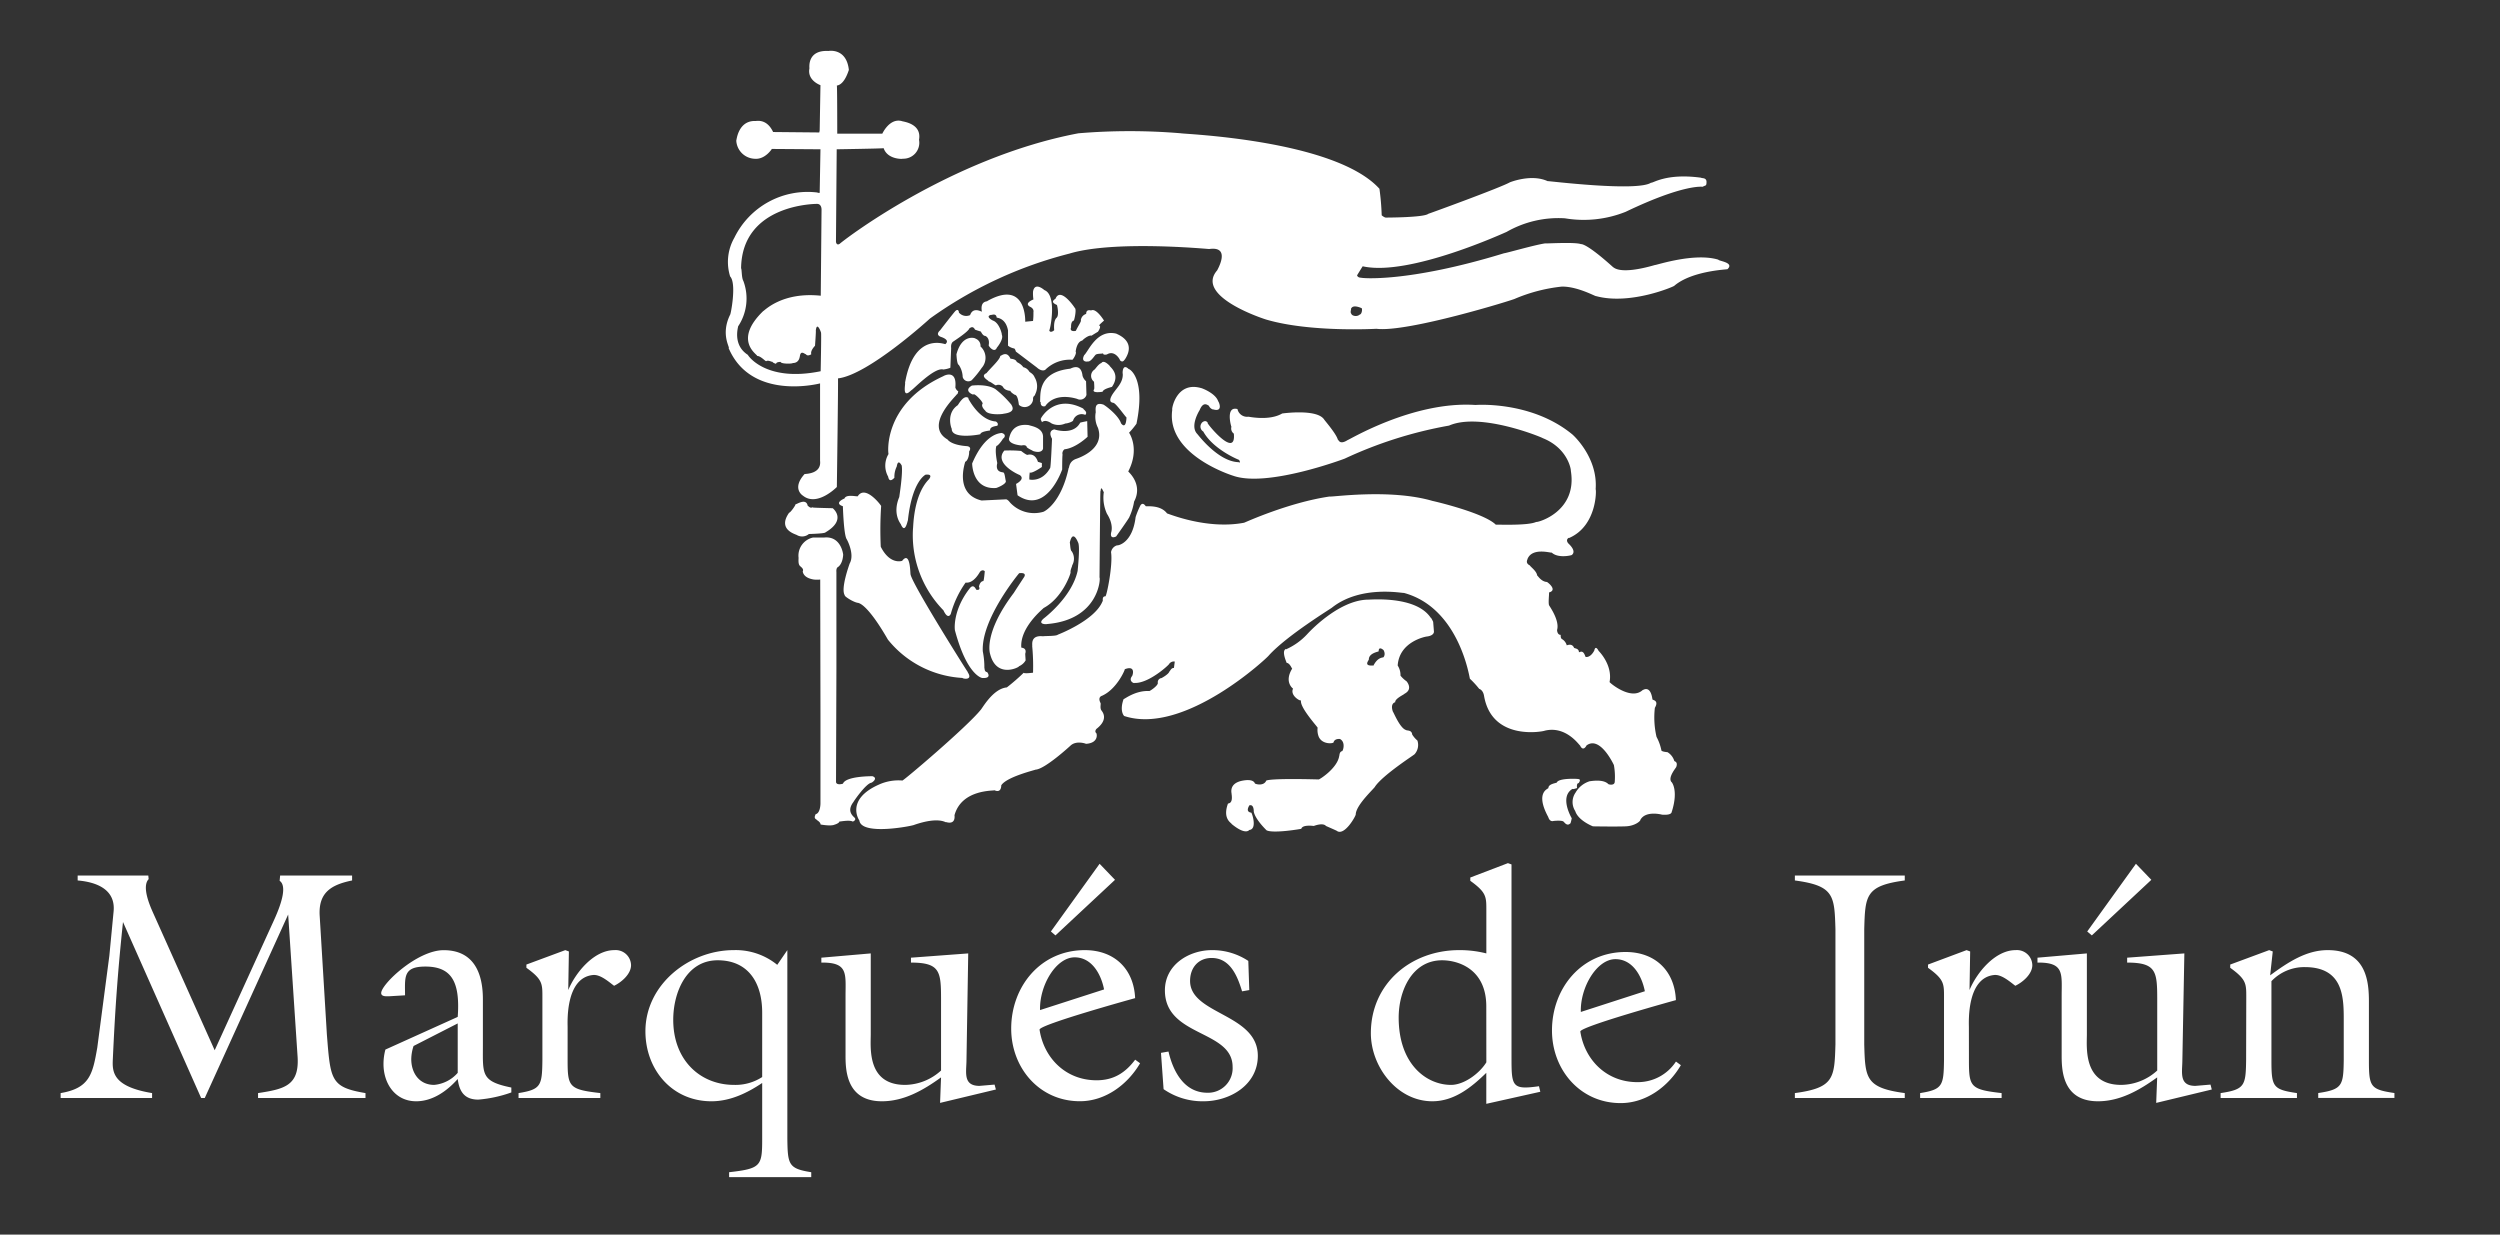
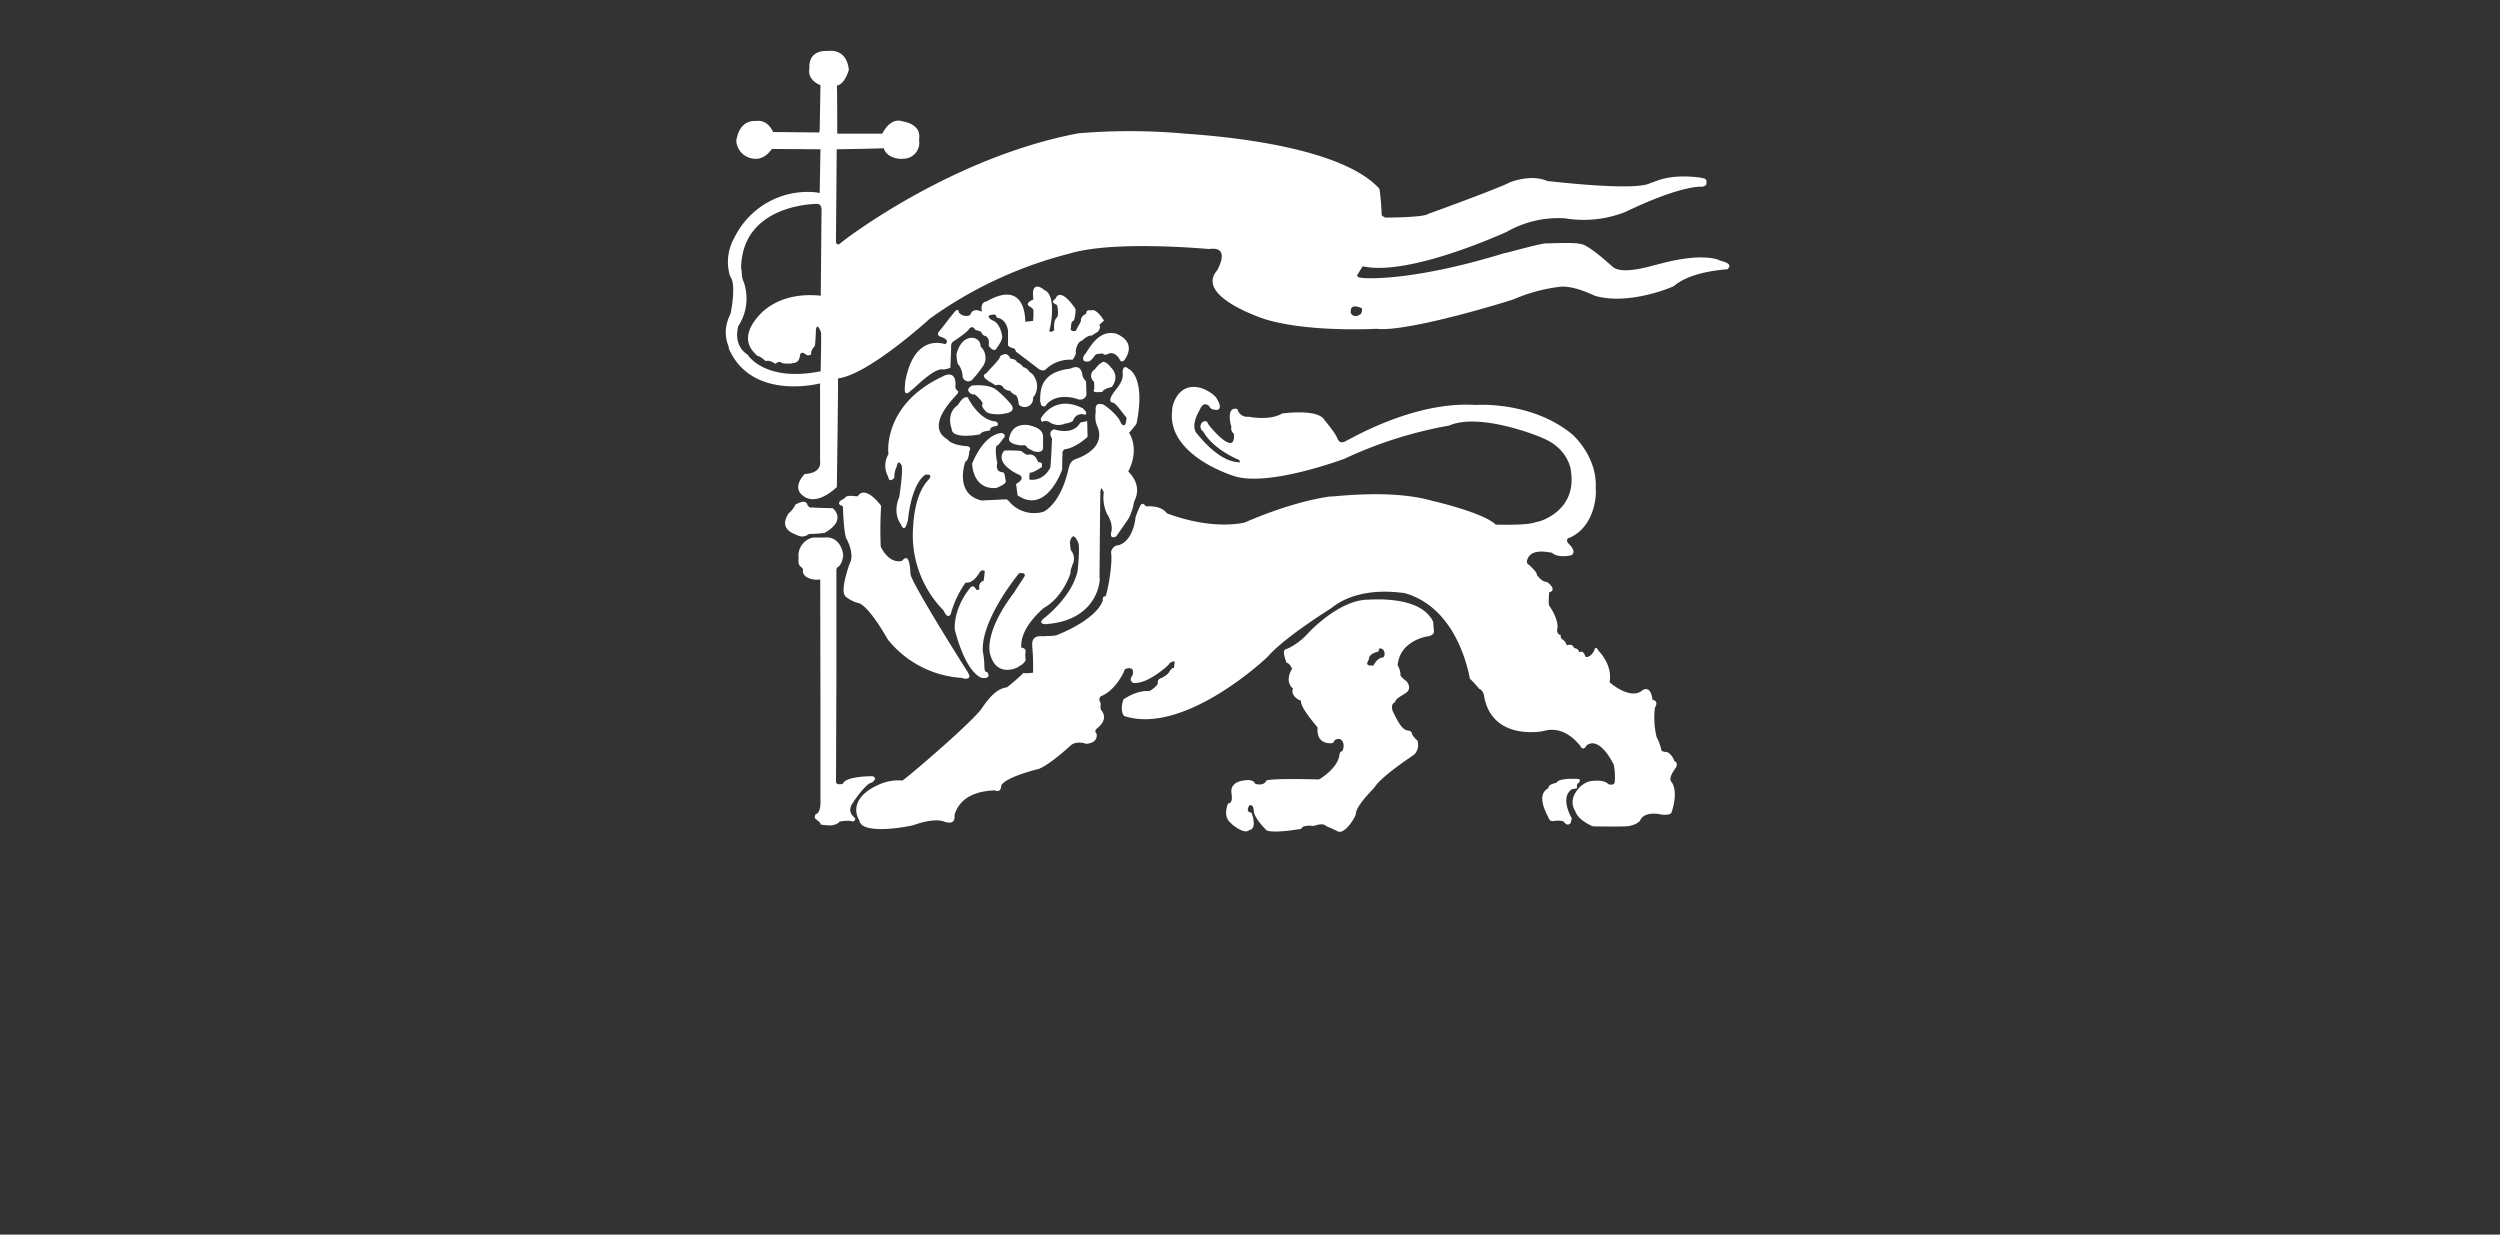
<svg xmlns="http://www.w3.org/2000/svg" id="Capa_1" data-name="Capa 1" viewBox="0 0 509.59 251.65">
  <rect x="0" y="0" width="509.59" height="251.65" fill="#333333" stroke="none" />
  <defs>
    <style>.cls-1{fill:#fff;}</style>
  </defs>
  <path class="cls-1" d="M175.54,62.68a18.57,18.57,0,0,1-2.76-2.7c-.36-.55.28-.75,0-1.25s-.63-.17-.85,0l-1.54,1c-.21.14-.58.41-.32.81s.51,0,1.09.68l3.29,3.16a26.22,26.22,0,0,0,3.44,2.56c.72.45.85.51,1.43.13s.49-.57.39-1.22-.37-1.55-.57-2.26a62.42,62.42,0,0,0-1.85-6.05,1.38,1.38,0,0,1-.16-1A.68.68,0,0,0,177,56c-.24-.37-.58-.21-.78-.08l-1.07.7c-.2.13-.52.35-.28.72.37.57.92,0,1.37.66a22,22,0,0,1,1.36,3.57c.35,1.11.66,2.28,1,3.42h0l-3-2.29" />
  <path class="cls-1" d="M182.3,62.66c.16.27.38.53.26.8l-.06.14a.53.53,0,0,0,0,.54.48.48,0,0,0,.72.14l1.8-1.13a.48.48,0,0,0,.2-.71.52.52,0,0,0-.48-.26h-.15c-.29,0-.44-.32-.6-.58l-3.74-6c-.16-.26-.38-.52-.26-.79l.06-.14a.54.54,0,0,0,0-.55.49.49,0,0,0-.73-.13l-1.8,1.12a.48.48,0,0,0-.19.71.51.51,0,0,0,.47.26H178c.3,0,.44.32.61.59l3.73,6" />
-   <path class="cls-1" d="M189.29,55.66l-2.76-1.57a39.75,39.75,0,0,0-3.62-1.93c-.45-.19-.49-.14-.84.08l-1.3.81c-.24.15-.53.35-.27.76s.41.25.63.21c.57-.09.8.41,1.14.94l3.46,5.54a2.41,2.41,0,0,1,.2.45.58.58,0,0,1-.14.57.48.48,0,0,0,0,.57c.26.42.66.12.88,0l.82-.51c.22-.14.67-.37.4-.79a.46.46,0,0,0-.49-.27.64.64,0,0,1-.58-.12,2.53,2.53,0,0,1-.31-.38l-3.28-5.24,6.33,3.55c.34.2,1.19.75,1.5.87a.58.58,0,0,0,.61-.11c.57-.36.47-.57.05-1.26L187.5,51a3.31,3.31,0,0,1-.2-.45.63.63,0,0,1,.14-.57.47.47,0,0,0,0-.57c-.27-.42-.67-.12-.89,0l-.82.51c-.21.14-.66.37-.4.79a.47.47,0,0,0,.5.27.61.61,0,0,1,.57.12,2.55,2.55,0,0,1,.32.38l2.59,4.14" />
  <path class="cls-1" d="M190.84,49.18c-.25-.57-.33-.63-.08-1a.44.44,0,0,0,0-.52c-.21-.39-.54-.28-.77-.16l-1.89,1a.48.48,0,0,0-.25.7.53.53,0,0,0,.46.29l.15,0c.29,0,.41.35.55.62l2,3.78a5.94,5.94,0,0,0,2.54,2.89,3.32,3.32,0,0,0,2.8-.22,3.18,3.18,0,0,0,1.81-2.49A7.19,7.19,0,0,0,197,50.49l-2-3.84a.59.59,0,0,1,0-.75.49.49,0,0,0,0-.55c-.22-.42-.56-.26-.81-.13l-.85.46c-.25.13-.58.32-.35.74a.51.51,0,0,0,.47.28c.32,0,.44,0,.64.39l2.15,4a7.59,7.59,0,0,1,.94,2.39,1.84,1.84,0,0,1-.9,1.78,1.78,1.78,0,0,1-2.1-.32,7.35,7.35,0,0,1-1.41-2l-2-3.76" />
  <path class="cls-1" d="M202.64,48.17,199,44c-.4-.46-.65-.85-1.13-.63l-2,.92c-.26.12-.57.28-.36.72s.37.3.6.29a.65.65,0,0,1,.62.31.89.89,0,0,1,.16.27l3,6.41a4.6,4.6,0,0,1,.14.47.63.63,0,0,1-.21.56.44.44,0,0,0,0,.55c.21.46.64.21.88.1l.87-.41c.23-.11.71-.28.5-.73a.48.48,0,0,0-.46-.33.6.6,0,0,1-.56-.19,3.07,3.07,0,0,1-.27-.42l-2.64-5.68,4.34,4.68c.42.44.57.42,1,.21s.42-.54.34-1.19L203,43.81l2.71,5.8c.13.28.31.57.16.82l-.08.13a.54.54,0,0,0,0,.54.49.49,0,0,0,.71.23l1.91-.9a.47.47,0,0,0,.29-.68.54.54,0,0,0-.44-.32l-.15,0c-.29,0-.39-.37-.53-.65l-3-6.45c-.16-.35-.23-.56,0-.79a.53.53,0,0,0,.16-.68c-.14-.31-.37-.41-.56-.32l-1.88.87c-.46.21-.43.38-.34,1l.79,5.78" />
  <path class="cls-1" d="M221,42.93l-1.83-2.58a38.65,38.65,0,0,0-2.47-3.29c-.32-.35-.39-.33-.79-.28l-1.52.18c-.29,0-.63.09-.57.58s.26.4.48.46c.56.15.55.7.64,1.33l.8,6.48a2.68,2.68,0,0,1,0,.5c0,.27-.2.35-.37.46a.46.46,0,0,0-.22.52c.06.49.55.39.81.36l1-.12c.26,0,.76-.05.7-.55a.47.47,0,0,0-.34-.45.61.61,0,0,1-.47-.35,2.58,2.58,0,0,1-.12-.48l-.76-6.13,4.24,5.88a17,17,0,0,0,1,1.43.56.56,0,0,0,.59.16c.68-.08.68-.32.58-1.13l-1-7.94a4.16,4.16,0,0,1,0-.5.66.66,0,0,1,.37-.46.44.44,0,0,0,.22-.51c-.06-.5-.55-.4-.81-.37l-1,.13c-.25,0-.75,0-.69.54a.45.45,0,0,0,.33.45.6.6,0,0,1,.47.36,3.44,3.44,0,0,1,.13.47l.59,4.85" />
-   <path class="cls-1" d="M227.57,45.56c-1.74.09-2.36-2.62-2.46-4.45a7.67,7.67,0,0,1,.29-2.8c.32-1,.88-1.69,1.71-1.73,1.77-.1,2.4,2.53,2.5,4.4s-.26,4.49-2,4.58m0,1.12c2.42-.12,4.36-2.57,4.18-5.87s-2.29-5.48-4.74-5.35-4.26,2.54-4.09,5.81a6.47,6.47,0,0,0,1.47,4A4,4,0,0,0,227.59,46.68Z" />
-   <path class="cls-1" d="M235.05,41.6l1.69-.48a2.22,2.22,0,0,1,1.21,2.1,1.91,1.91,0,0,1-2.09,2,1,1,0,0,1-.76-.25,1.3,1.3,0,0,1-.14-.86l.09-2.53m.14-4a1.59,1.59,0,0,1,.15-.8,1,1,0,0,1,.82-.24c.69,0,1.52.21,1.48,1.38,0,1.56-1.57,2.26-2.55,2.49Zm1.94,8.79a2.68,2.68,0,0,0,2-.69,3.17,3.17,0,0,0,1-2.24,2.83,2.83,0,0,0-2-3A2.9,2.9,0,0,0,239.76,38a2.38,2.38,0,0,0-.83-2,2.68,2.68,0,0,0-1.7-.51l-4-.14a.48.48,0,0,0-.56.48.55.55,0,0,0,.25.49l.12.09c.24.17.18.51.17.82l-.25,7c0,.31,0,.65-.22.8l-.13.09a.52.52,0,0,0-.28.46c0,.4.28.51.52.52Z" />
+   <path class="cls-1" d="M235.05,41.6l1.69-.48a2.22,2.22,0,0,1,1.21,2.1,1.91,1.91,0,0,1-2.09,2,1,1,0,0,1-.76-.25,1.3,1.3,0,0,1-.14-.86l.09-2.53m.14-4a1.59,1.59,0,0,1,.15-.8,1,1,0,0,1,.82-.24c.69,0,1.52.21,1.48,1.38,0,1.56-1.57,2.26-2.55,2.49Zm1.94,8.79a2.68,2.68,0,0,0,2-.69,3.17,3.17,0,0,0,1-2.24,2.83,2.83,0,0,0-2-3a2.38,2.38,0,0,0-.83-2,2.68,2.68,0,0,0-1.7-.51l-4-.14a.48.48,0,0,0-.56.48.55.55,0,0,0,.25.49l.12.09c.24.17.18.51.17.82l-.25,7c0,.31,0,.65-.22.8l-.13.09a.52.52,0,0,0-.28.46c0,.4.28.51.52.52Z" />
  <path class="cls-1" d="M241,44.74c0,.31,0,.65-.29.78l-.13.08a.53.53,0,0,0-.32.44.48.48,0,0,0,.5.55l2.1.23a.48.48,0,0,0,.59-.44.52.52,0,0,0-.21-.5l-.11-.1c-.23-.19-.15-.52-.12-.83l.74-7c0-.31,0-.65.28-.79l.13-.07a.53.53,0,0,0,.32-.44.49.49,0,0,0-.49-.56l-2.11-.22a.48.48,0,0,0-.59.44.51.51,0,0,0,.22.5l.11.1c.22.19.14.52.11.83l-.73,7" />
-   <path class="cls-1" d="M244.55,45.18c-.05.31-.05.64-.32.77l-.14.07a.54.54,0,0,0-.34.42.49.49,0,0,0,.46.58l4.94.78c.5.08.6,0,.84-.55a6.36,6.36,0,0,0,.45-1.29.46.46,0,0,0-.32-.54c-.29-.05-.61.35-.83.58a1.54,1.54,0,0,1-1.67.48l-.41-.06c-.62-.14-.77-.17-.64-1l1.09-6.86c.05-.3.05-.64.32-.77l.14-.07a.54.54,0,0,0,.34-.42.49.49,0,0,0-.47-.58l-2.08-.33a.48.48,0,0,0-.62.41.53.53,0,0,0,.19.51l.1.1c.22.2.12.53.07.84l-1.1,7" />
  <path class="cls-1" d="M251.08,46.23c-.05.3-.07.65-.34.76l-.13.07a.53.53,0,0,0-.35.42.49.49,0,0,0,.45.59l2.09.36a.48.48,0,0,0,.62-.4.52.52,0,0,0-.18-.51l-.11-.11c-.21-.2-.11-.52,0-.83l1.22-6.94c.06-.3.07-.65.34-.77l.14-.06a.52.52,0,0,0,.34-.42.49.49,0,0,0-.45-.59l-2.08-.37a.49.49,0,0,0-.63.41.55.55,0,0,0,.18.51l.11.1c.21.21.11.53.05.84l-1.22,6.94" />
-   <path class="cls-1" d="M258.78,42.45c-.59-.32-1.29-.75-1.08-1.8a1.38,1.38,0,0,1,1.64-1.14c1.79.35,1.3,2.39,1.89,2.51.28,0,.46-.17.52-.52a7.35,7.35,0,0,0,.18-1.32.64.64,0,0,0-.22-.47,4.4,4.4,0,0,0-2.26-1.23,3.16,3.16,0,0,0-2.36.39,3.81,3.81,0,0,0-1.56,2.41,3.21,3.21,0,0,0,.51,2.51,4.42,4.42,0,0,0,1.62,1.15,5.52,5.52,0,0,1,1.29.79,1.32,1.32,0,0,1,.34,1.24,1.67,1.67,0,0,1-2,1.35,2.19,2.19,0,0,1-1.3-.79,3.54,3.54,0,0,1-.52-1.29c-.09-.33-.21-.6-.51-.65s-.61.28-.69.69a2.76,2.76,0,0,0,.92,2.25,4.06,4.06,0,0,0,2,.95,3.36,3.36,0,0,0,2.63-.51,4,4,0,0,0,1.61-2.55,3.27,3.27,0,0,0-.37-2.31,3.89,3.89,0,0,0-1.43-1.2l-.81-.46" />
  <path class="cls-1" d="M193.72,74.94l.16-4s-.16-1,.48-1.35c.08-.08,3.1-2,3.26-2.71.08.08.64-.64,1.12.31.16.08,1.2.4,1.2.4s.39.88.87.88c.08,0,1,.4.72,1.91,0,.24,1.19,1.68,1.67.48.08-.08,1.44-1.75,1-2.63.08-.08-.48-2.39-1.76-2.87-.07,0-1.75-.88-.39-1.19-.08.16,1-.48,1.11.56.08.07,1.84.07,2.31,2.63v3.1a2.75,2.75,0,0,0,1.2.56c.24,0,.4.64.4.64l4.3,3.26s.88.88,1.67.48a7.14,7.14,0,0,1,5.5-2.07c.08.16,1-1.27.72-1.67,0,.08.16-2,1.35-2.24-.07,0,1.2-1.19,1.92-1-.08,0,1.27-.8,1.27-.8s.8-1.11.24-1.27c-.08-.08,1-1,1-1s-1.59-2.63-2.63-2.07c-.08,0-1-.31-1,.64,0,.16-.87.16-1.11,1.35.24.08-.56,1.2-1,2.16-.16.07-1.28.23-1-.64.08.16-.16-1.2.56-1.44.08.16.64-2.31.24-2.55-.08-.16-2.87-4.3-3.91-2,.08.16-1.43.64.24,1.36.08.07.48,2,0,2.55,0,.08-.71.32-.55,2.54.16,0-.8.8-1,.08.16,0,1.67-7.17-1-8.2.08.08-1.95-1.84-2.31.32a7.79,7.79,0,0,0,.08,1.59s-1.91.72-.79,1.43c.08.08.95.33.79,1.2a12.82,12.82,0,0,1-.08,1.75l-1.59.16s.32-8.76-7.73-4.22c.08.16-1.51-.16-1.11,2.15.07.16-1.76-1.12-2.4.72a1.94,1.94,0,0,1-2.31-.56c.08.16,0-.88-.64-.32-.16.08-3.18,4-3.18,4s-1,.8.08,1.28c-.08,0,2.15.56,1,1.52,0,.08-6.38-2.64-8.21,7.88.16.08-.72,3.51,1.27,1.52.16.08,4.7-4.78,6.54-4.23a6.07,6.07,0,0,0,1.35-.32m4.46,2.47a19.31,19.31,0,0,0,2-2.47,3.12,3.12,0,0,0-.24-4.38,1.55,1.55,0,0,0-1-1.59c-.08-.16-2.79-1-3.9,3.19,0-.08.07,2.07.47,2.15a4.64,4.64,0,0,1,.8,2.47A1.18,1.18,0,0,0,198.18,77.41Zm3-1.43c.8-1,2.79-2.79,2.79-3.51.08.16,1.27-1.19,2.07.56,0,.08,1,0,1.28.64-.08.08.79.32,1.35,1.12a1.89,1.89,0,0,1,1.2.87c.15.24.79.4,1.11,1.2a3.57,3.57,0,0,1,.08,3.5c.08.24-.48.24-.4,1a1.73,1.73,0,0,1-2.87,1.12c-.08-.08-.15-2-.87-2.08.24.16-.88-.47-.88-.79-.08,0-1.19-.08-1.51-.8a1.19,1.19,0,0,0-1.44-.32c-.24,0-1.11-.8-1.51-.8C201.77,77.65,199.46,76.7,201.21,76Zm-3.75,5.18c.08.08,2.23,4.46,5.66,4.7.08.08.56.32.32.8.08.16-1.59.08-1.51,1,0,.08-1.84.15-2,.79-.16.08-5.9,1.12-5.82-1.11-.16-.24-1.12-3.19,1.19-4.78C195.31,82.59,196.43,80.28,197.46,81.16Zm1-.8c-.16,0-2-.79-.24-1.83.16,0,3-.39,4.78.72a20.72,20.72,0,0,1,3.27,3.19c.08.23,1.11,1.51-1.59,1.83,0,.08-3.19.4-3.75-.64,0,0-.88-.79-.56-1.35C200.57,82.12,198.9,80.36,198.5,80.36Zm13.63,1.52c.24-1-.88-6,6.13-6.78.16,0,2.23-1.35,2.55,1.44a2.33,2.33,0,0,0,.72,1.11c0,.16.08,2.79.08,2.79a1.33,1.33,0,0,1-1.91.8c-.08,0-4.3-1.51-6.46,1.43C213.32,82.76,212,83.24,212.13,81.88Zm.24,3.27s2.71-5,8.6-1.92c-.08.16,1,.64.4,1.28a1.83,1.83,0,0,0-2.47,1.11c0,.24-1.11.64-1.59.64a3.35,3.35,0,0,1-2.79,0c.08.08-1.19-1-2-.24C212.53,86.1,211.81,85.31,212.37,85.15ZM221,72.39c.88-.79,2.56-5.34,6.54-4.38.24.16,4.22,1.52,1.75,5.26-.08,0-.39.8-1,.16.08,0-1-2.15-2.63-1.2-.16.08-.88.17-.8-.23-.08.16-1.36,0-1.6.39-.07,0-.95,1.44-1.51,1.28C221.61,73.75,220.25,73.83,221,72.39Zm2,5.42a1.51,1.51,0,0,1,.08-2.46c.23-.17.79-1.12,1.43-1.36.08-.08.4-.72,1.67.56,0,.24,2.31,1.67.48,4.3-.16.08-1.75.4-1.91,1,0,0-2.31.4-1.75-.48C223.13,79.33,223,77.81,223,77.81ZM204.48,96.3c-.16-.08-1.67,0-1.2-1.91,0,0-.56-2.55-.16-3.51.16.08.88-.71,1.36-1.51.08.08.88-.8-.32-1.12,0,.08-3.27-.24-6,6.22,0,.16.08,5.34,4.86,5,.16,0,2.16-.8,2-1.43S204.8,96.3,204.48,96.3Zm1.19-6.93c.16-.4.49-3.19,4.07-2.71.24.16,2.79.4,2.87,2.31v2.47s-.16,1.12-2.08.48c0-.08-.71-.32-1.19-.72-.08.08.08-.64-1.12-.4C208.3,90.8,205.51,90.65,205.67,89.37Zm-.95,2.47a25,25,0,0,1,3.42.08s1,.8,1.28.8c.08,0,1.51-.56,2.15,1.43.08,0,.8.24.8.24v.8s-2.07,1.43-2.47,1.11a8.69,8.69,0,0,0-.08,1.44s2.55.64,4.22-2.31c.16.08.4-6,.4-6s-1-1.59.48-1.91c-.08,0,3.83,1.35,5.26-1.36.16-.08,1.43-.32,1.43-.32l.08,3.19s-2.39,2.31-4.7,2.55a1.05,1.05,0,0,0-.4,1.12c-.08.24-.08,3-.08,3s-3.19,9.32-9.09,5.26c0,.07-.31-2.32-.31-2.32s2-1,.71-1.83C207.66,96.78,202.48,94.47,204.72,91.84Zm21.83-11.08c.72-1.43,2.39-2.55,2.31-4.54-.08-.16-.07-2.23,1.2-1,.24,0,3.51,1.92,1.59,11.16a17.46,17.46,0,0,1-1.51,1.83c.08.08,2.23,3.27-.16,7.89-.08,0,3.1,2.55,1.19,6.14a12,12,0,0,1-.95,3.11c.08.08-2.71,4-2.71,4s-1.36.72-1-.87c0,0,.56-1.52-.87-3.75a7.87,7.87,0,0,1-.64-4.46c-.08.16-.56-1.52-.64-.24-.08.16-.08-1.44-.24,17.69.24.08-.08,8.61-10.68,9.48-.16.08-2.07.08-.72-1.11.09-.08,5.74-4.3,6.94-9.72,0-.08.56-5.11.08-5.82,0,0-1.06-2.79-1.68.08.08.08.08,1.59.4,1.75a2.71,2.71,0,0,1,.08,2.87c.08.08-.4.88-.32,1.43.08.09-1.59,5.18-5.5,7.26,0,.08-4.86,3.9-4.54,8.05,0,.07,1.2,0,.8,1.27,0,.16.08,1.35.08,1.35a2.91,2.91,0,0,1-1.36,1.2c.16.16-4.61,2.63-5.89-2.55,0,0-1.43-4.14,4.86-12.43.08-.16,2.07-3.19,2.07-3.19s.72-1-1-.8c-.08.08-7.8,9.4-7.41,15.94a16.22,16.22,0,0,1,.32,3.35c.08.24,0,.8.56.87.08.08,1,1.28-.88,1.2-.08.08-3.18-.4-5.66-9.64-.07-.08-.55-3.91,2.79-8.37.08,0,.8-1.52,1.52,0-.08,0,1,.31.56-.64,0,.24.08-1,.87-1.11.16.08.32-2,.32-2s-.4-.47-.95.09c0-.09-1.2,2.46-2.95,2.22a20.23,20.23,0,0,0-3,6.3c0,.08-.56,1.44-1.52-.64a21.88,21.88,0,0,1-6.21-16.65c.08-.16,0-6.69,3.19-10,0,0,1.12-1.2-.64-1,.08,0-2.71,1.12-3.59,9.32-.08.09-.55,2.87-1.43.8.08,0-1.83-2-.32-5.58,0-.16.79-5,.48-6.45,0,.08-.72-1.51-1,.24a4.75,4.75,0,0,0-.48,2.31c0-.08-1,1.27-1.27-.24a4.57,4.57,0,0,1,.08-4.62c-.08.16-1.36-10.12,11.16-15.86.07-.08,2.79-1.51,2.46,2.23-.07.08.33.88.64.8-.16,0,0,.55-.39.71.08.16-6.78,6.3-1.84,9.17,0,0,.64,1.11,3.91,1.35-.08,0,1.19,0,.47,1.12.08.32-.15,1.83-.79,2.07,0,.16-2.31,6.53,3.34,7.89l5-.24s.31,0,.79.64a6.68,6.68,0,0,0,6.78,1.91c.31-.08,3.66-1.83,5.18-8.92.15,0,0-1.28,1.43-1.84-.08,0,6.13-1.75,4.54-6.37a5,5,0,0,1-.48-3c.16-.24-.55-2.39,1.52-1.75.08-.08,3.1,2.07,3.66,3.82,0,0,1,1.52,1.12-1.19-.08.08-2.07-2.79-2.63-2.95C226.88,82.05,225.86,82.14,226.55,80.76Zm-35.27,26c-.49.16-.65-2.72,1.65-3.87.08,0,1.23-.32.9,1.15,0,.17-.9,3.13-1.81,3.37C191.94,107.37,190.54,107.37,191.28,106.72Zm10.52,4.68c.9.08,3.54-1.15,3.95-2.13,0,0,.51-1.33.9,0,0,.16-1.07,3-2.47,3.69,0,.25-1.64-.57-2.46.5.08.16-2.88,0-3.7-3.29a6.79,6.79,0,0,1,.33-4.44c.08-.08,2.22-.9,1.07.91,0,.16-1,2.79.9,4C200.32,110.66,201.31,111.65,201.8,111.4Z" />
  <path class="cls-1" d="M167.08,26.63l.16-9.27s-2.74-.94-2.25-3.42c0-.23-.46-3.78,3.88-3.55,0,0,3.68-.7,4.16,3.88-.07.08-.82,2.94-2.45,3.17.08.15.08,9.34.08,9.34v.46h9.19s1.48-3.26,4-2.55c.08.1,4.09.41,3.48,3.8A3.25,3.25,0,0,1,184,32.35c0,.08-3.11.18-3.88-2.15.08.08-9.57.23-9.57.23L170.4,49.3s.1.85.79.38c-.07-.07,22.19-17.51,48.64-22.51a125.21,125.21,0,0,1,20.89,0c.23.15,31.35,1.25,40.46,11.31a51.48,51.48,0,0,1,.46,5.41s.54.46.84.46c0,0,7.8,0,8.66-.77.08,0,14.81-5.36,16.65-6.43-.16.08,4.26-1.79,7.66-.23-.08-.08,18.33,2.22,21.11.31.23.22,3-2,10.21-1,0,.15,1.08-.1,1.08.84s-.21.64-.77,1c-.15,0-3.93-.54-15.7,5.1A23,23,0,0,1,319,44.5a21.24,21.24,0,0,0-11.92,2.78c-.07,0-19.81,9.14-29.31,7-.07.08-1.15,1.84-1.15,1.84s.08.49.85.49c-.16.07,9.26,1.1,29.15-5,.08.08,6.26-1.71,8.35-2,.08.07,6-.31,7.28.15.07,0,1.09-.23,6.58,4.72.16,0,1.23,1.64,8.51-.46.15.08,8-2.58,12.91-1.09.08.3,3.35.56,1.87,1.94,0,.07-7.23.3-10.85,3.39.08.08-8.91,4-15.93,2.1,0,.15-3.76-2-7-1.94a33.35,33.35,0,0,0-9.52,2.47c-.07.15-21.9,6.92-28.24,6.13-.07,0-13.43.77-22.41-1.86-.08,0-14.79-4.65-10.06-10.06-.08.07,3-5-1.63-4.34-.31,0-19.41-1.84-28.52.94a84.33,84.33,0,0,0-28.4,13.23S177,76.42,170.81,77.13c.08.08-.23,22.14-.23,22.14s-4,4.08-6.89,1.78c0,0-2.4-1.4.3-4.41.23-.08,3.48,0,3.17-2.71V78.15s-14,3.7-18.64-7.2c.38,0-1.71-2.73.31-6.81.07.17,1.38-6.31,0-7.79a9.92,9.92,0,0,1,.86-7.89,16.61,16.61,0,0,1,16.93-9.22c0,.08.46.08.46.08l.16-8.89-9.91-.07s-1.38,2.22-3.55,2a3.91,3.91,0,0,1-3.7-3.7c.07-.08.36-4.06,3.85-4,.08.1,2.27-.69,3.66,2.25L167,27l.07-.38m.23,33.65.16-17.49s.07-1.22-.92-1.22c0,0-15.32-.09-15.48,13.14.16.08.08,1.94.46,2.56a10.22,10.22,0,0,1-1.07,9.27c.08,0-1.23,3.75,2,5.81-.08,0,3.52,5.65,14.83,3.33,0,.07.16-7.59.08-7.82.08.08-.84-2.55-1.07-.46.07,0-.16,3.09-.16,3.09s-1,1-.76,1.71c.07,0-.79.56-1.1,0-.08.15-1.07-1-1.23.46C163,72.59,163,74,161.59,74c0,.16-2.4.23-2.47-.23-.08,0-.92,0-.92.39,0,0-.69-.16-.77-.46.08.23-.79-.39-1.25-.08-.15.08-1.1-1.07-1.86-1.07.31-.16-5.09-3,1.25-9.14C155.8,63.37,159.35,59.44,167.31,60.28Zm3.09,13.84c0-1.09-.07-20.89-.07-20.89s32.39-26.65,62.84-23.63a97.71,97.71,0,0,1,45.31,9.73s2.66,2.31-1,7a.9.9,0,0,1-1.35-.72c0,.08.32-2.07-.88-1.67.08,0-1-.09-.8-.64-.15.08-1.59-1.36-1.66.4a5.09,5.09,0,0,0-.17,1.51s-2.07,1.76-.72,2.55c-.07.16,2.64,1.12,3.27,1.91.16.24,1.2.56-.16,4.31a29.85,29.85,0,0,1-3.66,5.1c-.16.08-1.36,1.43-5.34.16-.08,0-8.69-5.34-12.51-3.43-.08.08-1.2-.64-1.36-.08.16.16-.63-.88-.24-1.27-.15-.08.08-.56.72-.64,0,.08,6.3-.56,9.57,1.75,0,.16,6.85,4.22,8.2,1.67,0,0,1-1.67-.16-2.78-.24-.32-6.93-5.19-19.68-6-.16,0-26.62-3.43-36.74,1.43a80.22,80.22,0,0,0-31,17C182.88,67.05,170.67,75.28,170.4,74.12Zm105-11.29c.09.27-.27.82.09,1.18,0,.27,1,.73,1.73.09.27,0,.54-.81.36-1.27C277.54,62.83,275.91,62,275.45,62.83Zm3.81.27s.82-2.17.64-2.53c0,.18.45-1.64,2.26,0,0,.09-.72,1.54-.18,2.35.37.09-.91,1.09-1.72.64Zm6.08-.27a3.44,3.44,0,0,1,.27-2.63c0-.18-.36-.9.82-.63.09-.09,1.81-.46,1.45,1,0,0-.91.72-.27,1.18.18,0,0,1.35-1.09,1.08C286.7,62.92,285.52,63.56,285.34,62.83Zm4.26-.63c-.36-.45.36-2.72.27-3,.09.18.45-1.09,1.36,0a23.19,23.19,0,0,0-.09,2.81C291.32,62.74,290,62.65,289.6,62.2Zm2.81.18c-.72-.36-.09-2.81-.09-2.81s.54-.73,1.27-1.9c0-.1,1.81.36,2.18,0,0,0,17.5-4.54,18.77-4.9-.18-.09,6.07-.64,7.7.18,0-.09,6.35,4.72,7.8,4.62a38.48,38.48,0,0,0,4.81,0c.09,0,.46.36-.63.73-.18.09-2.91-.37-4.09.27a25.72,25.72,0,0,1-8.52-2.63,8,8,0,0,0-6,.09c.09,0-20.41,5.62-21,5.9S293.13,62.74,292.41,62.38ZM282.07,50.23c.28-.55,1.27-1.91.91-2.81.09,0,.82-1.91,1.72-.18,0,.09-1.17,1.81-.9,2.72.09.18-.46,1-.91.72C283,50.68,282.07,50.86,282.07,50.23Zm4.54.45c.45.09-1.18.18-.64-.82-.18-.18.82-1.9.46-2.17.09.09.18-1.27,1.27-1,.09,0,1.08-.27.54.91.09.18-.73,1.63-.36,2.54C288.06,50.14,287.43,50.86,286.61,50.68Zm3.17-.45a11.32,11.32,0,0,1,.18-2.9c.09-.19-.17-1.54,1.55-1.45-.1.09.81-.37.81.72a4,4,0,0,0-.18,3c.18.09-.09.55-1.36.73a2.28,2.28,0,0,1-.73.45C290.05,50.86,289.78,50.23,289.78,50.23ZM293.59,49c.09-.82.27-2.63.27-2.63s1.18-.55,1.18-1.09a6,6,0,0,0,1.63-.18c.37-.09,11.52-6.08,18-5.53-.09,0,11.06,1.27,13.78,1.09.09,0,2.18-.09,1.18.81,0,.09-4.08.46-5.53.55-.18.09-9.25-1-14.42,1.27,0,0-13.87,4.89-15,6.07C294.59,49.32,293.13,50,293.59,49Z" />
  <path class="cls-1" d="M197.28,137c.25.49-11.26-17.75-11.67-19.89-.08,0,0-5-1.72-2.79,0,0-2.47.9-4.36-2.88a73.92,73.92,0,0,1,.08-8.3c.08,0-3.2-4.44-4.76-2-.08.16-2.39-.5-2.72.49.09-.08-2.3.9-.32,1.56,0,0,.16,5.59.74,6.66.08.08,1.72,3.12.65,5-.08.25-1.89,5.18-1,6.49-.17.17,1.8,1.48,2.79,1.56,0,.09,1.65-.08,6,7.48a21,21,0,0,0,15.2,7.81c0,.16,2.22.57,1.07-1.15m-31.64-33.61c-.08.08,4.11.16,4.11.16s3,2.3-1.48,4.93c-.08.25-3.37.33-3.37.33a2.14,2.14,0,0,1-2.38.25c-.08-.17-4.19-1-1.64-4.6.16.08,1.23-1.32,1.31-1.73.08.16,2.14-1.4,2.47.33C164.74,103.1,165.23,103.76,165.64,103.35Zm80.54-17.18c.25.58,5.83,7.23,5.34,2.14a1.29,1.29,0,0,1-.49-1.4c-.08-.08-1.24-4.27,1.23-3.61a2,2,0,0,0,2.22,1.56c.16,0,4.27.9,6.9-.66.08,0,7.07-1,8.55,1.23.08.17,2.46,2.88,2.79,4.11.17,0,.33,1.15,2,.08.25,0,13.4-8,26.06-7.15,0,0,11.26-.9,19.64,5.92.25.17,5.34,4.77,4.85,11.26.16,0,.32,7.48-5.43,9.94.08-.16-.82.25-.16,1.07.24.25,1.73,1.56.74,2.38-.09.09-2.8.74-4.11-.49,0,.17-3.95-1.15-4.93,1.32,0,.16-.5.82.49,1.31.08.25,1.4,1.15,1.48,2.06.08-.09.74,1.23,2,1.31.17.08,2.22,1.64.41,2.14.09.16-.24,2.46.09,2.71,0,.08,2.13,3,1.56,4.93,0,0,0,1,.74,1,0,.08-.08.73.33.9a2.13,2.13,0,0,1,.9,1.23c.08,0,1.07-.49,1.48.49.08.17,1,.09,1,.91.17.08.83-.66,1.32.91.16.16,1.07.16,1.81-1.24,0,.08.16-1.31.9.08,0,0,2.88,2.8,2.22,6.33-.08.08,4.36,3.86,6.74,1.64,0,.09,1.56-1.23,2,1.9,0,.16,1.4.16.49,1.72a17.49,17.49,0,0,0,.34,5.92,9.9,9.9,0,0,1,1,2.79c.16.25,1.23.33,1.23.33a3.15,3.15,0,0,1,1.4,1.81c.08.08.74.16.41,1.15.08.08-1.81,2.14-1,3.12,0-.08,1.48,1.56.09,6-.09,0,.24.82-2,.66,0,0-3.36-.91-4.43,1.07.08.16-1,1.23-3,1.31s-6.66,0-6.66,0-3-1.15-3.61-3.12a3.36,3.36,0,0,1,.08-3.78,5,5,0,0,1,2.88-2.3c.24,0,2.7-.5,3.77.57,0,.08,1.24.41,1.32-.41a13.46,13.46,0,0,0-.17-3.45s-2.79-6.08-5.58-4c0,0-.66,1.4-1.32,0-.08.09-2.79-4.11-7.23-3,0,.09-10.68,2.31-12.33-7.06,0,.08-.08-1.15-1-1.48a18.46,18.46,0,0,0-1.89-2.06c-.09-.16-2.14-14.46-13.48-17.5.08.16-8.63-1.73-14.63,3,0,.08-9.2,5.67-12.9,9.78,0,.16-17.09,16.35-29.42,12.33,0,.08-1.07-.91-.16-3.46.08.09,2.38-1.81,5.25-1.64.25-.08,1.73-1.07,1.73-1.64a.84.84,0,0,1,.74-1s1.49-.77,1.64-1.4c.08.08.33-.74.9-.66l.17-1.31a1.16,1.16,0,0,0-1.15.49c.08.08-4.11,4-7.07,3.87,0,.16-1.31-.33-.49-1.4.08,0,.9-2.3-1.48-1.4.08.08-1.64,4.11-4.68,5.43,0,0-.91.24-.25,1.48.08.24-.16,1,.16,1.47.09.17,1.65,1.73-1,3.78-.08.09-.41.5-.08.83.16,0,.66,2.05-2.06,2.22.08,0-2-.79-3.2.41-.09.08-5.18,4.76-7.07,4.85-.08.08-5.92,1.47-7,3.2,0,.16,0,1.64-1.39,1-.09.16-6.66-.25-8.14,5.09,0,.08.33,2-1.72,1.4,0,.24-1.24-1.24-6.5.57-.16.17-10.76,2.3-11.17-.9-.08-.08-2.88-4.27,4-7.32a9.65,9.65,0,0,1,4.77-.82c.17.09,13.07-10.84,15.94-14.38.25-.16,2.47-4.35,5.35-4.6a41.5,41.5,0,0,0,3.45-3c0,.25,1.89,0,1.89,0a42.82,42.82,0,0,0-.17-5.42c.09-.17-.49-2.3,2.22-2,.25-.09,2.71,0,3-.33,0,0,7.56-2.88,9.12-6.82.17.08-.24-1,.58-1,.25,0,1.56-6.41,1.15-9a1.73,1.73,0,0,1,1.23-1.39c.08.08,3.13-.33,3.78-5.76a16.17,16.17,0,0,1,.9-2.22s.42-1.07,1.16,0c.24.09,3-.33,4.35,1.48,0-.08,8,3.37,15.7,1.89.08,0,9-4.11,17.42-5.34.33.16,12.33-1.64,21,.9.08,0,10.43,2.39,12.9,4.85.08-.08,6.49.25,8.22-.57.24.16,8.46-2.06,7.06-10.44.08.08-.41-4.52-5.75-6.65,0-.09-12.66-5.35-19.07-2.55a85.39,85.39,0,0,0-21.28,6.74S258.42,99.4,251.44,97c0,0-13.81-4.19-12.49-13.48-.17-.08.82-5.83,5.83-4.43.16,0,3,1.06,3.53,2.71.09,0,1.15,2.3-1.06,1.64-.09.08-.74-.33-.82-.74-.09.08-1.08-1.15-1.9.9-.16.25-2,3.29-.49,4.85.17.17,4.27,5.67,8.46,5.76.17.24.42-.09,0-.5-.08,0-5.25-2.13-7.23-5.75a1.17,1.17,0,0,1-.33-1.72C244.94,86.17,245.68,85.43,246.18,86.17Zm8,44.63c.41-2.14,1.73-2.88,3.37-11.76,0,0,.16-2.79,1.31-.66.09.09.82,9.29-2.54,11.43-.09.16-1,.74-1,1.56C255.3,131.45,253.41,132,254.15,130.8Zm6.9-6.17c.83-1.23,1.4-6,1.81-8.22,0,0,1.23-3.28,1.56-.65.09.08.25,4.35-.82,6.24a14.79,14.79,0,0,0-1.56,3.21C262.12,124.63,260.56,127.34,261.05,124.63Zm1.07,7.65a13.14,13.14,0,0,0,4.36-3.13s6.12-6.82,12.24-7c0,.08,9.78-1,12.9,3.69.08-.08.5.83.5.83l.16,2s.08.82-1.48,1c-.16,0-5.59,1-5.91,5.91a3.6,3.6,0,0,1,.57,2.06,6,6,0,0,0,1.23,1.15c-.08-.09,1.48,1.56-.41,2.54-.08.17-2,1-1.89,1.73,0,0-1.07.17-.49,1.89.24.33,1.48,3.45,2.71,3.78.08.16,1.15-.08,1.23.9a5.21,5.21,0,0,0,1.07,1.24,2.83,2.83,0,0,1-.58,2.79c-.24.25-6.4,4.19-8.05,6.58,0,.24-3.86,3.69-3.94,5.66.08.25-2.3,4.53-3.86,3.38.08,0-2.22-1-2.22-1s-.41-.74-2.47,0c-.08,0-2.3-.33-2.55.58.09,0-5.59,1-7.06.32-.09-.08-2.39-2.3-2.63-3.86,0,0,.06-1.55-.91-1.23,0,.08-.9,1.31.41,1.48.17.16,1.24,3.37-.41,3.53-.08.08-.82,1.07-3.61-1.23.08-.17-1.9-.91-.75-4.11,0-.16,1.08.16.75-2,.08,0-.75-2.14,2.22-2.71.08,0,2.13-.5,2.54.57.17.16,1.81.58,2.3-.57.09-.09,1.15-.5,10.69-.25.08.08,3.78-2.22,4.19-4.77.08-.16,0-.82.57-1,.17.08.83-1.81-.41-2.47,0,0-1.07-.16-1.31.66.08.25-2.22.57-3-1.07a3.7,3.7,0,0,1-.25-1.89c0-.16-3.78-4.28-3.37-5.59-.16.25-2.3-1-1.64-2.38,0,0-1.89-1.32-.16-4.11-.08.16-.41-1.07-1.15-1.15C262.29,135.07,261.13,132.68,262.12,132.28Zm19.15,22.51s-2.22,3.12-2.47,1.24a3.36,3.36,0,0,1,1.89-2.31c.09.09,1.07-2.13.25-3a2.16,2.16,0,0,0-1-1.48c.08,0-1.08-2-.5-2.71.08,0,.5-1.07,1-.08.16.08,1.39,3.7,2.3,3.86.08-.16.08,2,.74,2.14a1.29,1.29,0,0,0-.25.9C283.24,153.4,282.34,154.79,281.27,154.79Zm-1.4-19.14c.17-.09.66-1.57,2.06-1.73.08,0,.57-.58.08-1.48,0,0-1-.94-1,.24,0,.09-2,.34-2,1.65C279.05,134.58,277.82,135.81,279.87,135.65Zm27.94-18.58A26.18,26.18,0,0,1,313,125.7c.08,0-.74,1.15.9,2.55a6.86,6.86,0,0,1,1.81,3.69c.25.09.08.66.66.83.25,0,.08,3.37.58,4.11.16.16-1.65,1.31-2.64-1.73-.08,0,.25-4.6-.57-4.93.16,0-.74-.17-.57-.57,0,0-.25-1.73-1.07-.25.08.16-2,.41-1.32-2.47.16,0-.24-.65-.65-1.07.08-.08.16-4.11-.91-4.93,0-.08-.66-2.87-1.64-3.28ZM321.29,140c0-.49,1.23,3.45,11.59,4.68.08.09.74-.08.74.83-.08.08-.58,3.12.25,3.69,0-.08.16,1.65-.42,2.06a.91.91,0,0,1-.9.08c0-.08.57-5.42-2.63-5.42.16,0-4.77-.17-5.67-1.24-.16.09-3.62-3.45-3.7-4.11C320.63,140.74,320.63,139.26,321.29,140Zm-.91,26.79s-2.62-4.36.17-6c0,.17.91-.16.91-.16s-.17-1,.32-1c0,0,.58-.74,0-.82-.16-.08-4-.25-4.43.66.08.16-1.73.24-1.73,1.15.08.16-2.8.74-.08,5.83.08.08.24,1.07,1.07.91-.25,0,1.89-.25,2.13.16.08,0,.66,1,1.32.33C320.14,168,320.38,166.79,320.38,166.79ZM204.09,155.36c-.39-.44-.63-2.29.34-2.53-.09,0,.88-.44.64,2.19C205.12,155.07,204.48,155.8,204.09,155.36Zm4.14-2.39c-.19-.43-.44-2.48,1.17-2.48a1.86,1.86,0,0,1-.1,2.44S208.43,153.41,208.23,153Zm4.77-2.92s-.36-2.62,1.32-1.9a1.14,1.14,0,0,1-.54,1.76C213.88,150,213.4,150.68,213,150.05Zm-38.83,16.6c-.54-.5-1.53-1.47-.18-3.21,0-.09,2.51-3.71,3.61-3.89.14,0,1.48-.93.23-1.33,0,0-5.4-.06-6,1.51.08,0-1.29.44-1.42-.31l.08-23.18V116.59s-.1-.76.3-1c0,0,.95-.5,1.08-2.5,0-.18-.46-3.88-3.88-3.52l-2.27,0a3.77,3.77,0,0,0-2.95,4.06c.05.18-.18,1.42.36,1.78,0,.09.81.51.49,1.08.05,0,0,1.28,2.27,1.64a6.27,6.27,0,0,0,1.3,0l.05,27.28,0,18.37s0,2-1,2.18c.05.09-.53.79.23,1.11-.09.09.76.4.8,1,.09,0,2.15.4,2.9,0,.09,0,.93-.31.93-.63,0,.09,1.91-.36,2.67,0C173.76,167.57,174.7,167.14,174.17,166.65Zm115.24-56c.82-1.15.82-.57.82-.57a10.8,10.8,0,0,1,.08-1.32c.08-.16,1.31-1.23,1.31.41.08,0-.57,1-.33,1.73.09.16-1.64,1.15-1.64.57C289.65,111.57,289,111.81,289.41,110.66Zm-4.77-.41a3.78,3.78,0,0,0,.9-1.81.64.64,0,0,1,.66-.65c.16,0,1.07-.25.82.9a17.38,17.38,0,0,1-.66,1.64s-.32.83-.82.91c.09.08-1-.08-1-.08S283.57,110.91,284.64,110.25Zm-3.78,1s-1.32,1.72-1.15-.33c.08-.08-.17-1.07.49-.9.25,0-.08-1.16.66-1.49.16-.08-.17-1.15.82-.65.08-.08.9-.08.57,1.07.25,0-.08,1.31-.57,1.56Zm-5.1,2.38c-.16.08-1.81,1.31-1.31-.41.08-.08-.17-2.38.66-2.46.16,0,.16-2.23,1.31-1.4.25-.08.58,2.05.08,3.2C276.67,112.72,276.17,113.46,275.76,113.62Zm-7.72,3c-.16-.33.74-2.14.33-2.55.08.16.16-2.46,1.31-2.3.08,0,1.23-.33.74,1.48a8.16,8.16,0,0,0-.41,2.14c0,.16-.74,1.89-1.15,1.72C268.78,117.07,267.63,116.83,268,116.58Z" />
-   <path class="cls-1" d="M31.09,185.81c-.46-1.07-2.26-5.07-.79-6.61l-.07-.73H15.83v1c3.93.33,7.73,1.87,7.33,6.27l-.87,9.07-2.46,18.73c-.94,5.4-1.54,8.27-7.47,9.27v1H31v-1c-8.06-1.33-8.13-4.33-8-6.93.47-10.34,1-17.74,2.07-27.94L41,223.81h.74l17-37.4,1.93,29.13c.33,5.87-2.93,6.47-8.07,7.27v1H74.5v-1c-7.13-1.2-7.13-2.67-7.87-11.94l-1.47-24.26c-.26-4.67,2.34-6.27,6.61-7.14v-1H57.1L57,179.54c1.46,1,.53,4.33-1.14,8L43.76,214.08,31.09,185.81m62.21,22.8v10.07a7.21,7.21,0,0,1-4.8,2.46c-3.07,0-4.67-2.46-4.67-5.26a8.86,8.86,0,0,1,.47-2.67Zm-14.74,5.33a11.42,11.42,0,0,0-.39,2.94c0,4,2.39,7.6,6.66,7.6,3.4,0,6.34-2.14,8.47-4.54.33,2.6,1.4,4.2,4.2,4.2a26.27,26.27,0,0,0,6.73-1.46v-1c-6.2-1.27-5.8-2.67-5.8-8.54v-9.46c0-5.34-1.86-10-8-10-5.4,0-12.73,6.94-12.73,8.74,0,.73,1,.66,1.53.66l3.33-.2c0-3.66-.46-5.86,4.14-5.86,5.27,0,7.13,3,6.6,10.26Zm37.14-4.6c0-1-.47-10.07,5.2-10.6,1.47-.13,3.13,1.34,4.27,2.2,1.53-.73,3.46-2.4,3.46-4.2a3.14,3.14,0,0,0-3.4-3.07c-4.2,0-7.93,4.6-9.4,8.14l.13-7.87-.73-.27-7.93,2.94v.66c3.33,2.4,3.26,3.27,3.26,6.07v12.74c-.06,5.19-.26,6-4.86,6.73v1h16.67v-1c-6.41-.73-6.67-1.27-6.67-6.73Zm44.79-15.67-2.06,3a13.4,13.4,0,0,0-8.87-3c-9.07,0-18,7-18,16.54,0,7.8,5.4,14.27,13.46,14.27,3.81,0,7.27-1.67,10.34-3.73v11.46c0,5.47-.27,6-6.74,6.73v1h16.74v-1c-4.6-.73-4.8-1.53-4.87-6.73Zm-5.13,25.87a10,10,0,0,1-5.73,1.6c-6.87,0-12.4-5-12.4-13.27,0-5.53,2.66-12.13,9.06-12.13,6.2,0,9.07,4.53,9.07,10.67Zm42-25.2-11.67.87v1c6,0,6.13,1.86,6.13,7.66v14.34a11.06,11.06,0,0,1-7.33,2.93c-7.8,0-7-7.6-7-10.33V194.34l-10.07.87v1c5.53-.07,4.93,2.26,4.93,6.93v11.67c0,2.8-.13,9.67,7.41,9.67,4.53,0,8.46-2.27,12.06-4.87l-.2,5.2L203,222.08l-.27-1-3.07.26c-3.26,0-2.73-2.53-2.66-4.93Zm26.78-18.27-9.93,13.8.93.8,12.14-11.33ZM212,205.89c-.15-5,3.25-10.75,7.05-10.75,3.53,0,5.4,3.47,6,6.54Zm19.38-2.42c-.26-6-4.26-9.8-10.26-9.8-9,0-15,7.4-15,16,0,8,5.74,14.8,14,14.8,5.2,0,9.73-3.4,12.27-7.74l-1-.73c-2,2.67-4.39,4.2-7.86,4.2-6.4,0-10.78-4.66-11.63-10.31C211.69,208.89,231.33,203.47,231.33,203.47Zm23.07-7.6a13.24,13.24,0,0,0-7.4-2.2c-4.73,0-9.6,3-9.6,8.2,0,9.54,13.8,8,13.8,15.6a5,5,0,0,1-5.13,5.27c-4.74,0-7-4.33-7.94-8.4l-1.53.27.53,7.4a13.94,13.94,0,0,0,8.14,2.47c5.4,0,11.07-3.34,11.07-9.27,0-8.6-13.81-8.4-13.81-15.27,0-2.67,1.67-4.67,4.4-4.67,3.8,0,5.27,3.74,6.2,6.8l1.47-.26Zm59.52,26.67-.27-1.13c-5.6.8-5.6,0-5.6-6.13V176.2l-.73-.26-7.67,2.93v.67c3.33,2.4,3.27,3.26,3.27,6.07v8.73a21.94,21.94,0,0,0-5.54-.67c-9.8,0-18,6.8-18,16.94,0,6.8,5.33,13.87,12.53,13.87,4.47,0,8-2.87,11-5.8V225Zm-11-6c-1.4,2.27-4.54,4.6-7.2,4.6-4.94,0-10.67-4.13-10.67-13.73,0-5.34,2.66-11.67,8.86-11.67,3.14,0,9,1.67,9,9.4ZM380,189.41c.19-6.87.26-8.87,8.26-9.94v-1h-22.4v1c8,1.07,8.07,3.07,8.27,9.94v23.47c-.2,6.86-.27,8.86-8.27,9.93v1h22.4v-1c-8-1.07-8.07-3.07-8.26-9.93Zm21.33,19.93c0-1-.47-10.07,5.19-10.6,1.47-.13,3.14,1.34,4.27,2.2,1.54-.73,3.47-2.4,3.47-4.2a3.14,3.14,0,0,0-3.4-3.07c-4.2,0-7.94,4.6-9.4,8.14l.13-7.87-.73-.27L393,196.61v.66c3.33,2.4,3.26,3.27,3.26,6.07v12.74c-.07,5.19-.26,6-4.87,6.73v1H408v-1c-6.4-.73-6.66-1.27-6.66-6.73Zm34.05-33.27-9.93,13.8.94.8,12.13-11.33Zm9.87,18.27-11.66.87v1c6,0,6.13,1.86,6.13,7.66v14.34a11.06,11.06,0,0,1-7.34,2.93c-7.79,0-7-7.6-7-10.33V194.34l-10.07.87v1c5.53-.07,4.93,2.26,4.93,6.93v11.67c0,2.8-.13,9.67,7.4,9.67,4.53,0,8.47-2.27,12.07-4.87l-.2,5.2,11.33-2.73-.26-1-3.07.26c-3.27,0-2.73-2.53-2.67-4.93Zm12.59,21.74c-.07,5.19-.27,6-5.2,6.73v1H468.2v-1c-4.93-.73-5.2-1.27-5.2-6.73V200a9.24,9.24,0,0,1,6.8-2.87c8.14,0,7.94,6.6,7.94,11.27v7.67c-.07,5.19-.27,6-5.2,6.73v1h15.53v-1c-4.93-.73-5.2-1.27-5.2-6.73V204.21c0-3.94-.4-10.54-8.4-10.54-4.27,0-7.93,2.34-11.73,5.14l.53-4.87-.73-.27-7.94,2.94v.66c3.33,2.4,3.27,3.27,3.27,6.07Zm-135.61-9.81c-.15-5,3.25-10.76,7.05-10.76,3.53,0,5.4,3.47,6,6.54Zm19.38-2.42c-.26-6-4.26-9.8-10.26-9.8-9,0-15,7.4-15,16,0,8,5.74,14.8,14,14.8,5.2,0,9.74-3.4,12.27-7.73l-1-.74a9.27,9.27,0,0,1-7.86,4.2c-6.4,0-10.78-4.66-11.63-10.31C322,209.27,341.64,203.85,341.64,203.85Z" />
</svg>